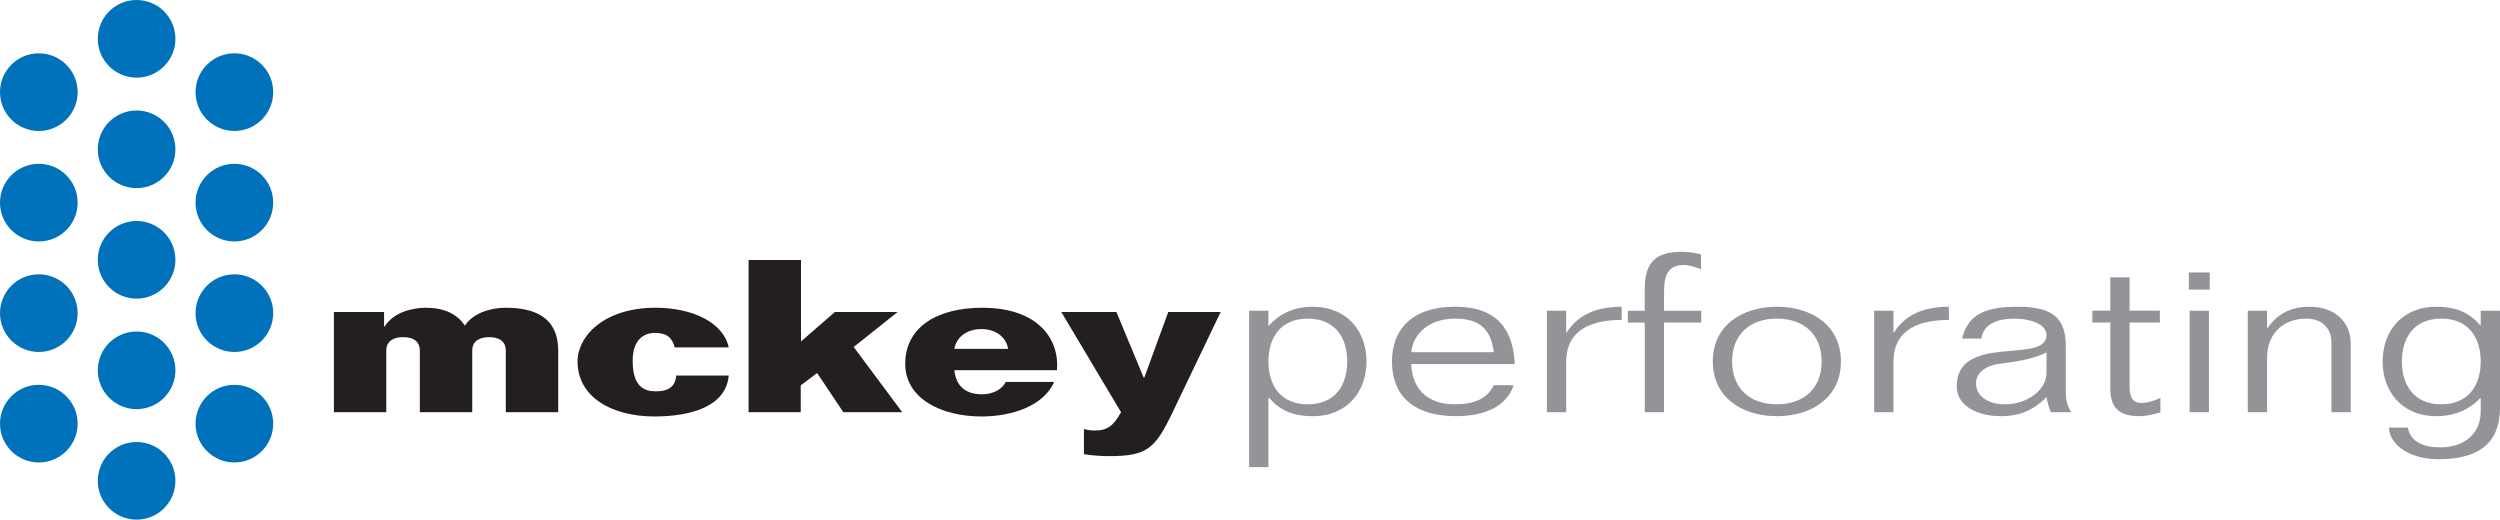
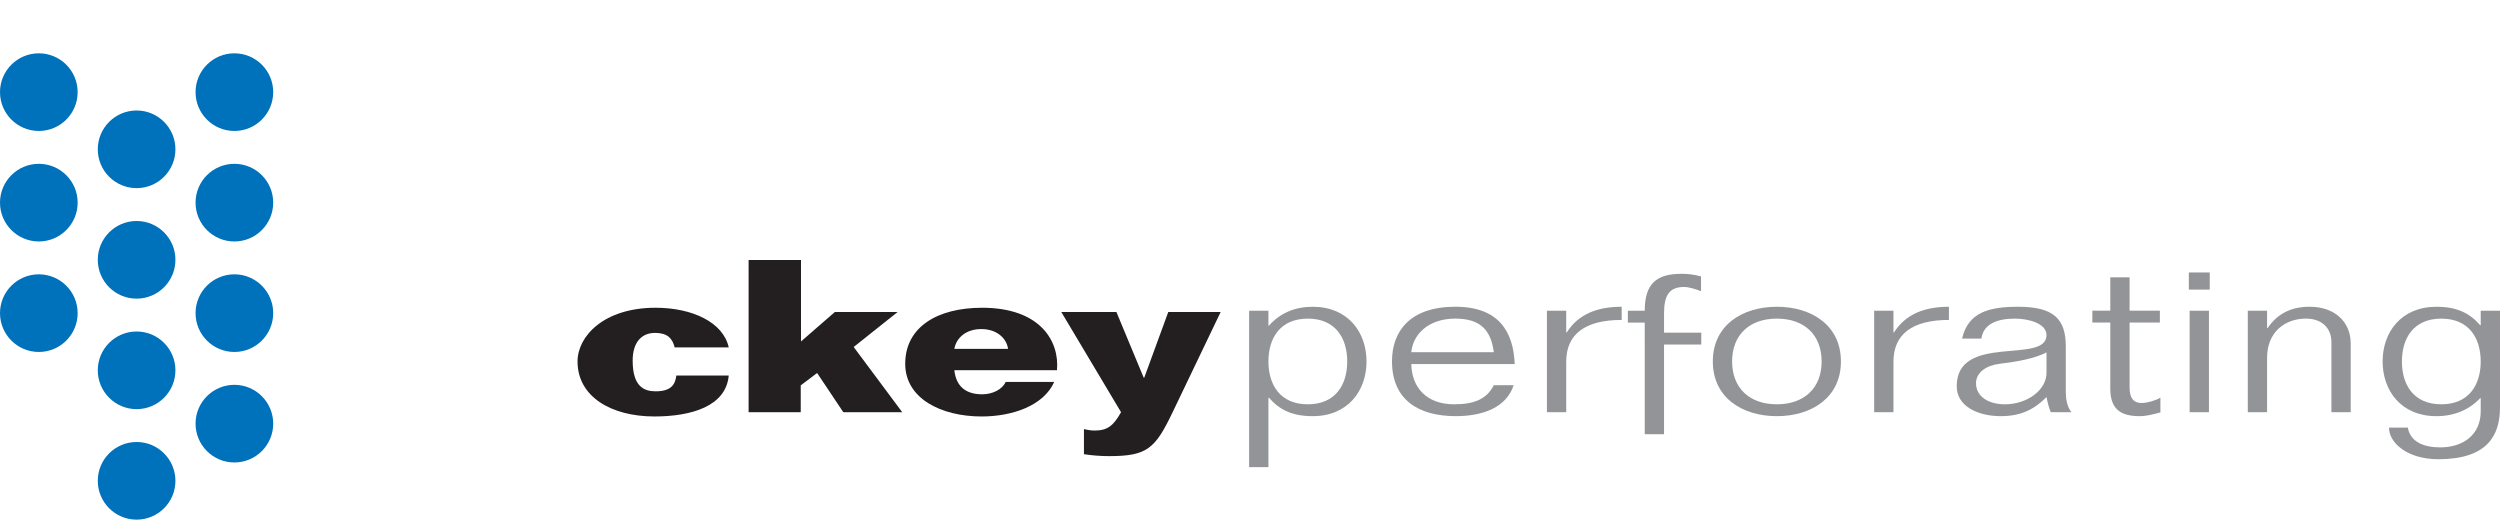
<svg xmlns="http://www.w3.org/2000/svg" id="Layer_1" viewBox="0 0 264.089 54.892">
  <defs>
    <style>.cls-1{fill:#0071bb;}.cls-2{fill:#929497;}.cls-3{fill:#231f20;}</style>
  </defs>
  <g>
    <g>
-       <circle class="cls-1" cx="14.43" cy="4.101" r="4.101" />
      <circle class="cls-1" cx="14.43" cy="15.773" r="4.101" />
      <circle class="cls-1" cx="14.43" cy="27.446" r="4.101" />
      <circle class="cls-1" cx="14.43" cy="39.119" r="4.101" />
      <circle class="cls-1" cx="14.43" cy="50.792" r="4.101" />
    </g>
    <g>
      <circle class="cls-1" cx="4.101" cy="9.733" r="4.101" />
      <circle class="cls-1" cx="4.101" cy="21.406" r="4.101" />
      <circle class="cls-1" cx="4.101" cy="33.079" r="4.101" />
-       <circle class="cls-1" cx="4.101" cy="44.752" r="4.101" />
    </g>
    <g>
      <circle class="cls-1" cx="24.759" cy="9.733" r="4.101" />
      <circle class="cls-1" cx="24.759" cy="21.406" r="4.101" />
      <circle class="cls-1" cx="24.759" cy="33.079" r="4.101" />
      <circle class="cls-1" cx="24.759" cy="44.752" r="4.101" />
    </g>
  </g>
  <g>
    <path class="cls-2" d="M131.953,32.822h2.038v1.578h.056c1.161-1.323,2.747-1.996,4.615-1.996,3.737,0,5.691,2.692,5.691,5.779s-1.953,5.779-5.691,5.779c-2.152,0-3.51-.673-4.615-1.95h-.056v7.335h-2.038v-16.525Zm6.2,9.887c2.945,0,4.162-2.089,4.162-4.525s-1.217-4.526-4.162-4.526-4.162,2.089-4.162,4.526,1.217,4.525,4.162,4.525Z" />
    <path class="cls-2" d="M149.082,38.461c.057,2.484,1.614,4.247,4.53,4.247,2.18,0,3.454-.58,4.19-2.019h2.095c-.764,2.344-3.228,3.272-6.115,3.272-4.02,0-6.738-1.787-6.738-5.802,0-3.18,1.925-5.756,6.681-5.756,4.643,0,6.144,2.669,6.285,6.057h-10.928Zm8.72-1.253c-.312-2.344-1.416-3.551-4.077-3.551-2.831,0-4.473,1.671-4.643,3.551h8.72Z" />
    <path class="cls-2" d="M163.409,32.822h2.038v2.298h.056c1.218-1.926,3.199-2.715,5.804-2.715v1.392c-3.907,0-5.86,1.532-5.86,4.41v5.338h-2.038v-10.722Z" />
-     <path class="cls-2" d="M173.743,34.075h-1.783v-1.253h1.783v-2.321c0-2.831,1.218-3.899,3.879-3.899,.538,0,1.246,.046,2.067,.278v1.555c-.538-.209-1.302-.441-1.784-.441-1.528,0-2.123,.836-2.123,2.785v2.043h3.935v1.253h-3.935v9.469h-2.038v-9.469Z" />
+     <path class="cls-2" d="M173.743,34.075h-1.783v-1.253h1.783c0-2.831,1.218-3.899,3.879-3.899,.538,0,1.246,.046,2.067,.278v1.555c-.538-.209-1.302-.441-1.784-.441-1.528,0-2.123,.836-2.123,2.785v2.043h3.935v1.253h-3.935v9.469h-2.038v-9.469Z" />
    <path class="cls-2" d="M180.935,38.183c0-3.83,3.114-5.779,6.766-5.779s6.766,1.95,6.766,5.779-3.114,5.779-6.766,5.779-6.766-1.95-6.766-5.779Zm11.494,0c0-2.785-1.812-4.526-4.728-4.526s-4.728,1.741-4.728,4.526,1.812,4.525,4.728,4.525,4.728-1.741,4.728-4.525Z" />
    <path class="cls-2" d="M197.979,32.822h2.038v2.298h.056c1.218-1.926,3.199-2.715,5.804-2.715v1.392c-3.907,0-5.86,1.532-5.86,4.41v5.338h-2.038v-10.722Z" />
    <path class="cls-2" d="M207.265,35.769c.651-2.785,2.831-3.365,5.945-3.365,3.709,0,5.011,1.276,5.011,4.178v4.827c0,.743,.141,1.555,.594,2.135h-2.179c-.199-.464-.34-1.044-.453-1.601-1.274,1.3-2.718,2.019-4.813,2.019-2.435,0-4.671-1.044-4.671-3.156,0-5.663,9.484-2.274,9.484-5.407,0-1.253-1.925-1.741-3.341-1.741-1.783,0-3.312,.51-3.539,2.112h-2.038Zm8.918,1.462c-1.274,.65-3.086,.975-5.011,1.207-1.302,.163-2.434,.882-2.434,2.043,0,1.439,1.359,2.228,3.057,2.228,2.35,0,4.388-1.509,4.388-3.319v-2.159Z" />
    <path class="cls-2" d="M222.923,29.293h2.038v3.528h3.199v1.253h-3.199v6.87c0,.975,.311,1.624,1.274,1.624,.566,0,1.416-.232,1.982-.557v1.555c-.736,.186-1.416,.395-2.208,.395-2.152,0-3.086-.882-3.086-2.924v-6.963h-1.896v-1.253h1.896v-3.528Z" />
    <path class="cls-2" d="M231.219,28.783h2.208v1.81h-2.208v-1.81Zm.085,4.039h2.038v10.722h-2.038v-10.722Z" />
    <path class="cls-2" d="M246.28,43.544v-7.427c0-1.3-.85-2.46-2.69-2.46-2.18,0-4.105,1.392-4.105,4.131v5.756h-2.038v-10.722h2.038v1.833h.057c.962-1.416,2.35-2.251,4.445-2.251,2.633,0,4.332,1.578,4.332,3.899v7.241h-2.038Z" />
    <path class="cls-2" d="M264.089,32.822v10.212c0,3.017-1.387,5.477-6.511,5.477-3.313,0-5.209-1.764-5.209-3.296v-.046h1.982c.283,1.578,1.784,2.089,3.426,2.089,2.434,0,4.275-1.346,4.275-3.806v-1.393h-.057c-1.161,1.23-2.746,1.903-4.614,1.903-3.737,0-5.691-2.692-5.691-5.779s1.953-5.779,5.691-5.779c2.151,0,3.51,.673,4.614,1.95h.057v-1.532h2.038Zm-6.2,9.887c2.945,0,4.162-2.089,4.162-4.525s-1.218-4.526-4.162-4.526-4.162,2.089-4.162,4.526,1.218,4.525,4.162,4.525Z" />
  </g>
  <g>
-     <path class="cls-3" d="M35.27,43.544v-10.585h5.304v1.531h.058c.951-1.531,2.969-1.982,4.353-1.982,1.903,0,3.287,.63,4.122,1.891,.836-1.306,2.681-1.891,4.295-1.891,2.941,0,5.564,.9,5.564,4.549v6.486h-5.535v-6.486c0-1.127-.865-1.442-1.759-1.442s-1.787,.316-1.787,1.442v6.486h-5.535v-6.486c0-1.127-.865-1.442-1.759-1.442s-1.787,.316-1.787,1.442v6.486h-5.535Z" />
    <path class="cls-3" d="M71.27,36.698c-.115-.473-.317-.856-.634-1.126-.346-.27-.807-.406-1.441-.406-1.442,0-2.364,1.014-2.364,2.928,0,2.747,1.211,3.243,2.422,3.243,1.672,0,2.076-.743,2.191-1.667h5.535c-.144,1.621-1.124,2.703-2.566,3.378-1.441,.676-3.344,.946-5.276,.946-4.554,0-8.129-2.072-8.129-5.81,0-2.658,2.767-5.675,8.245-5.675,3.863,0,7.149,1.531,7.726,4.189h-5.708Z" />
    <path class="cls-3" d="M79.079,43.544V27.465h5.535v8.603l3.575-3.108h6.63l-4.641,3.694,5.131,6.891h-6.226l-2.767-4.144-1.73,1.306v2.837h-5.506Z" />
    <path class="cls-3" d="M111.363,40.346c-1.124,2.522-4.439,3.648-7.668,3.648-4.266,0-8.072-1.891-8.072-5.562,0-3.896,3.402-5.923,8.13-5.923,6.111,0,8.187,3.513,7.899,6.598h-10.839c.173,1.599,1.095,2.545,2.941,2.545,1.095,0,2.133-.518,2.479-1.306h5.131Zm-4.872-3.49c-.173-1.171-1.24-2.095-2.825-2.095-1.614,0-2.652,.924-2.854,2.095h5.679Z" />
    <path class="cls-3" d="M128.945,32.959l-5.074,10.585c-1.845,3.851-2.681,4.639-6.717,4.639-.893,0-1.758-.068-2.652-.203v-2.658c.346,.091,.749,.158,1.124,.158,1.355,0,1.989-.495,2.796-1.937l-6.313-10.585h5.823l2.883,6.936h.058l2.537-6.936h5.535Z" />
  </g>
</svg>